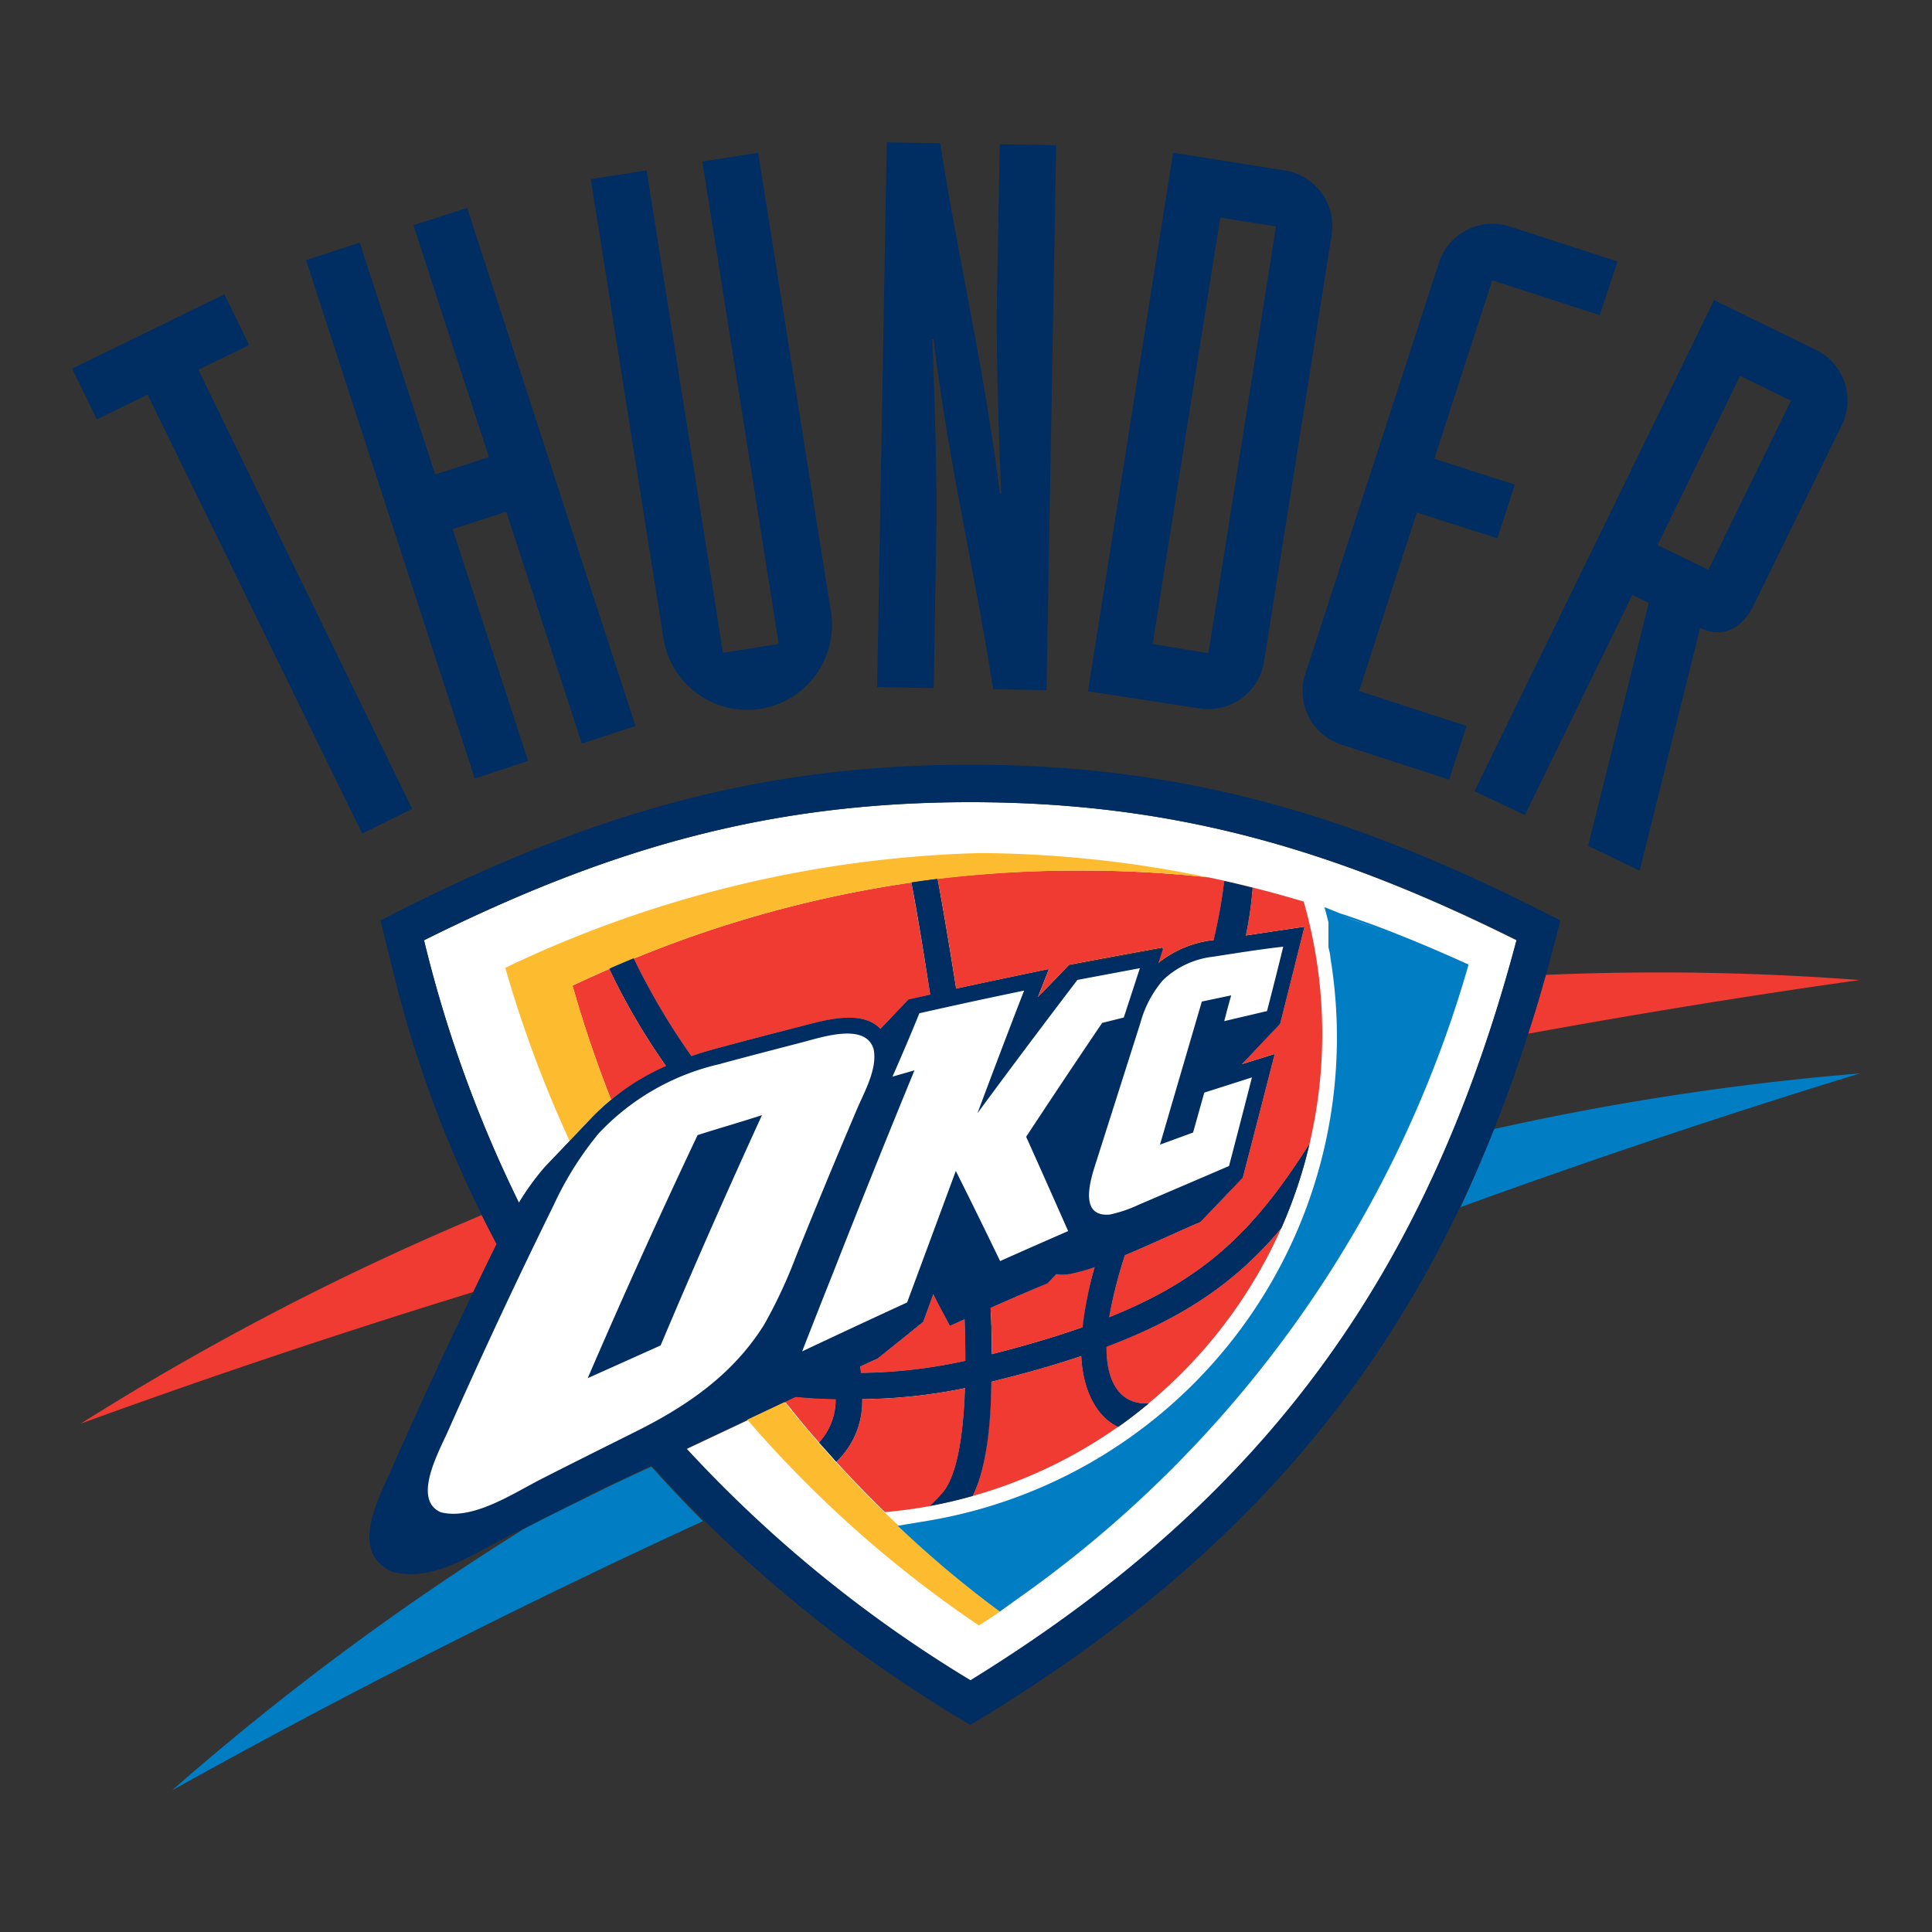
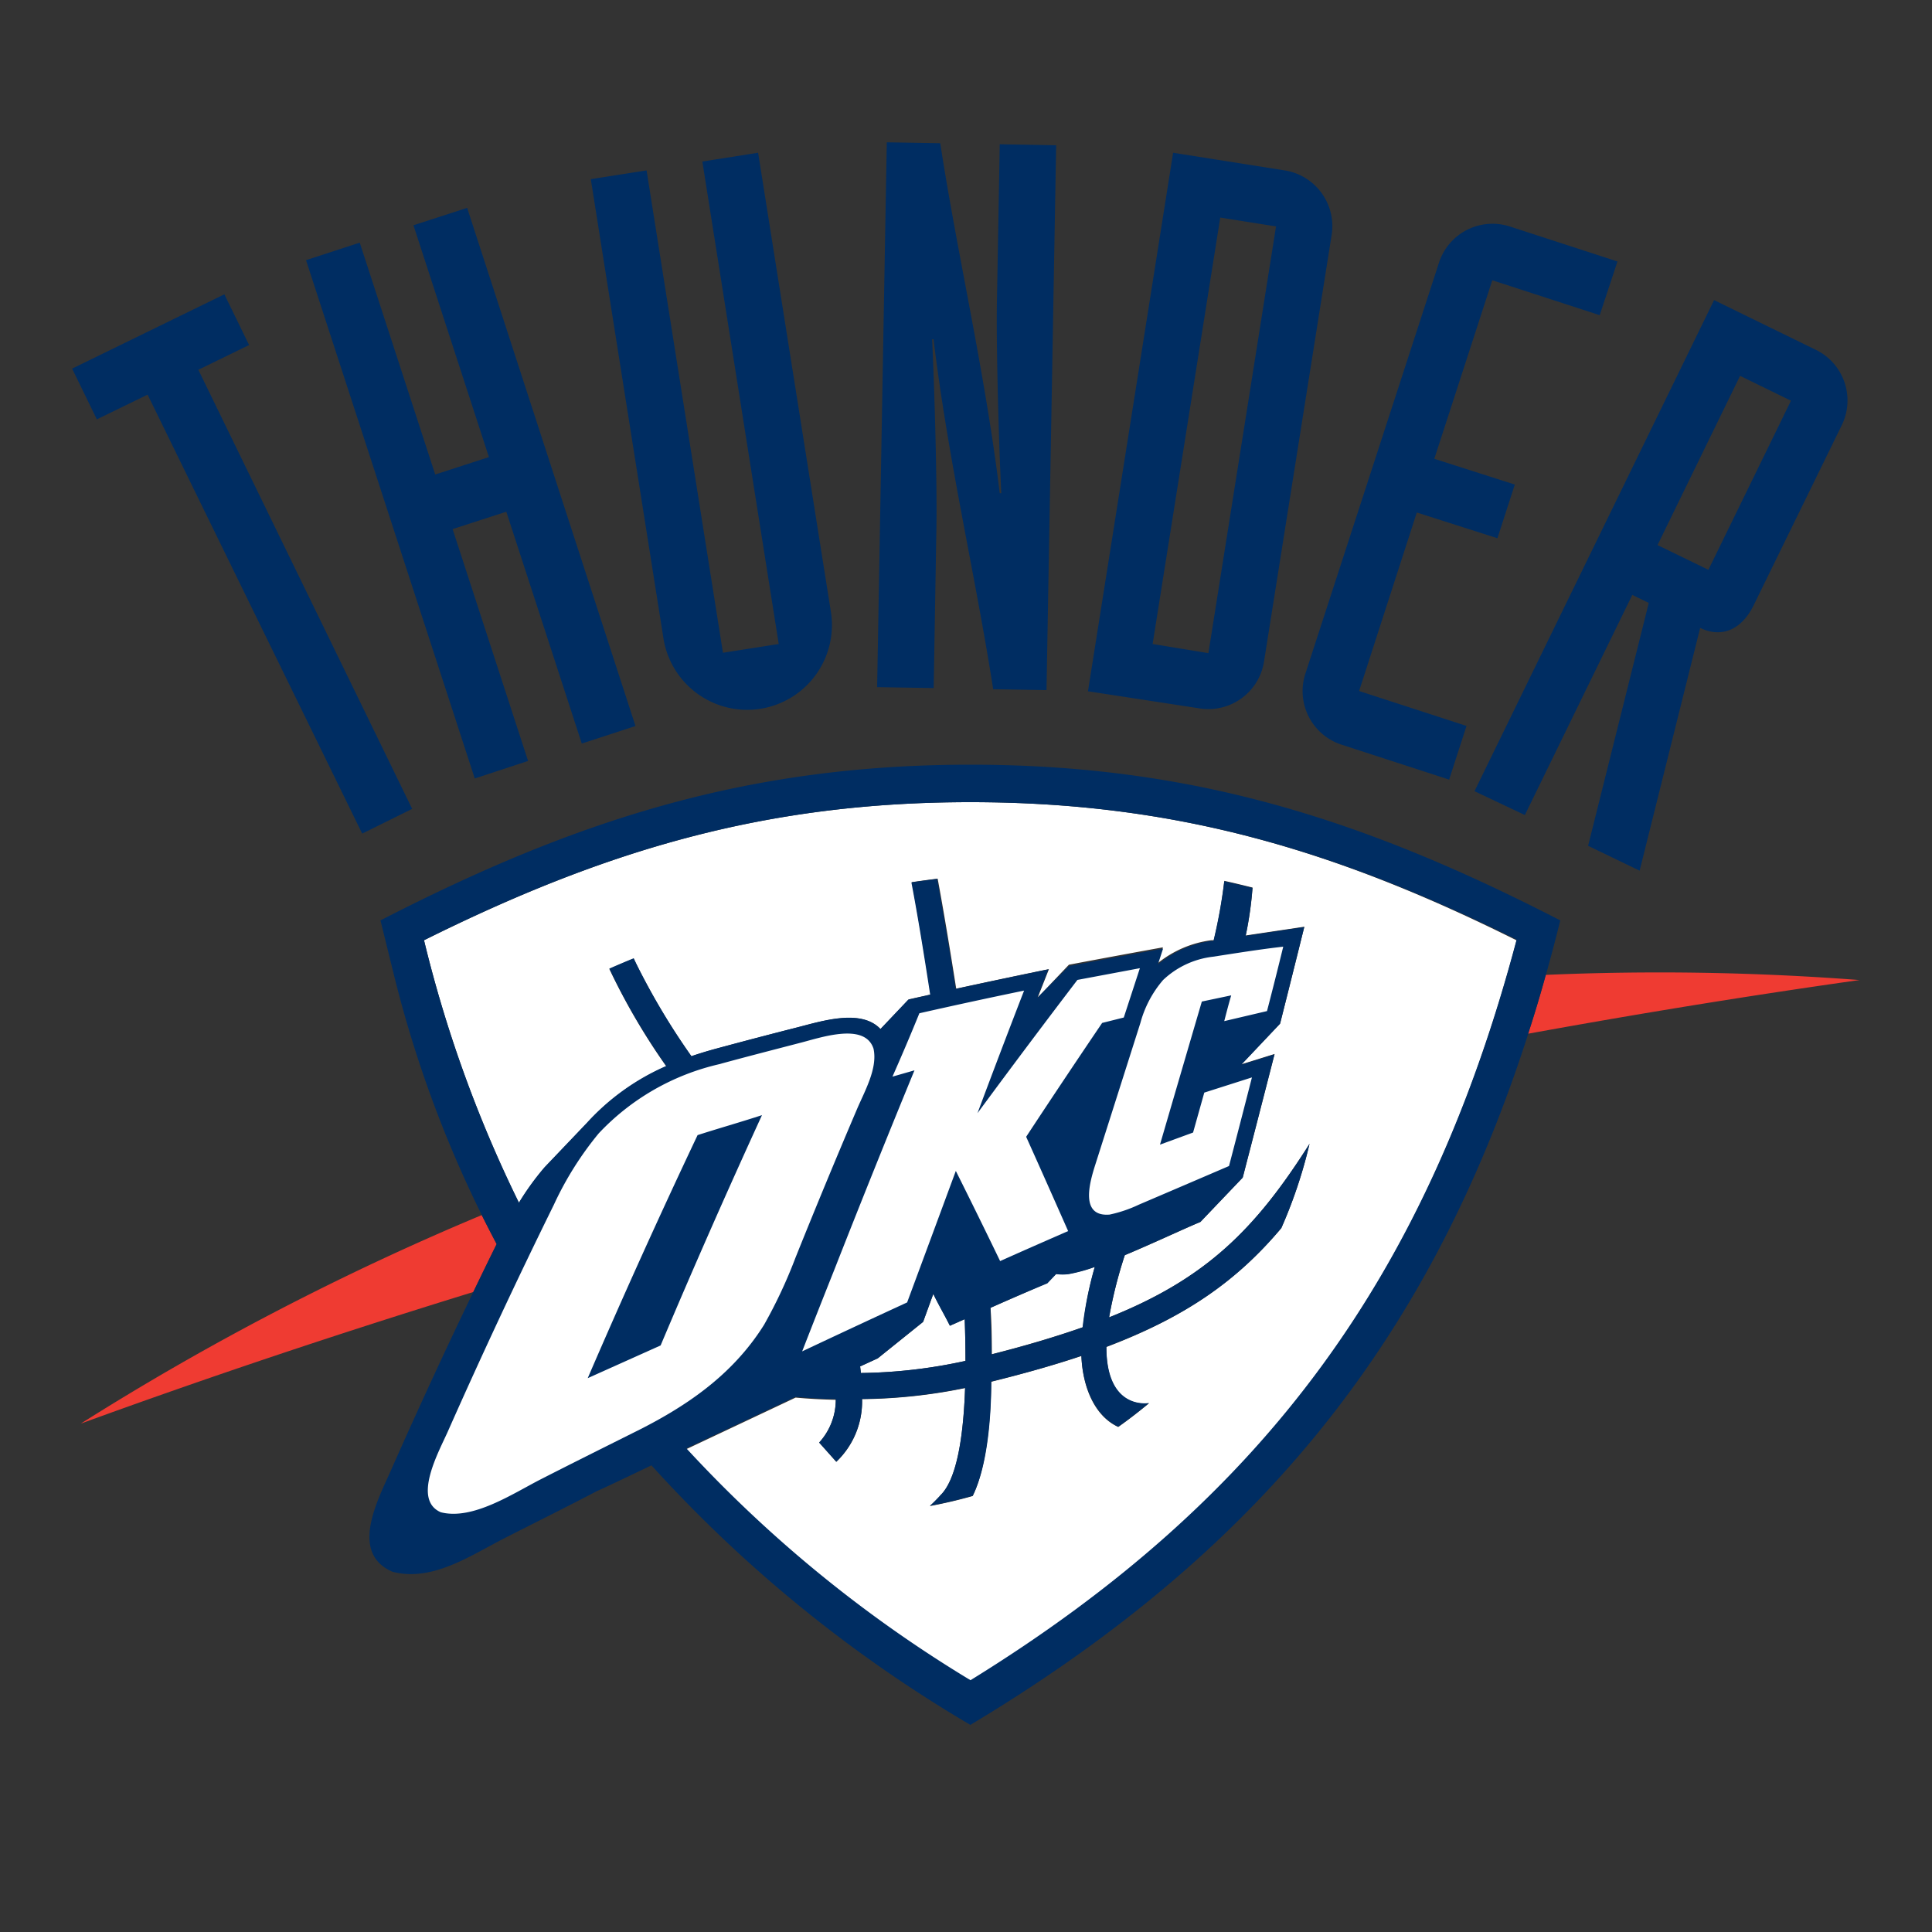
<svg xmlns="http://www.w3.org/2000/svg" id="Layer_1" data-name="Layer 1" viewBox="0 0 150 150">
  <rect x="0" y="0" width="150" height="150" fill="#333333" stroke="none" />
  <defs>
    <style>.cls-1,.cls-6{fill:#002d62;}.cls-1,.cls-7{fill-rule:evenodd;}.cls-2{fill:#007dc3;}.cls-3{fill:#ef3b32;}.cls-4,.cls-7{fill:#fff;}.cls-5{fill:#fdbb30;}</style>
  </defs>
  <title>Artboard 1 copy 20</title>
  <path class="cls-1" d="M135.1,29.18l-6.41,13.14,3.95,1.92,6.41-13.13ZM114.48,61.43l18.6-38.13,7.9,3.86A4.37,4.37,0,0,1,143,33l-6.85,14c-.89,1.82-2.42,2.59-4.15,1.75l-4.7,18.85-4-1.93,4.71-18.86-1.28-.62-8.34,17.09Zm11.1-41.13-8.34-2.71a4.37,4.37,0,0,0-5.52,2.81L101.35,52.3a4.37,4.37,0,0,0,2.82,5.52l8.34,2.71,1.35-4.17-8.34-2.71L110,39.79l6.26,2,1.35-4.17-6.25-2,4.5-13.86,8.34,2.71ZM94.74,16.89l4.33.69L93.82,50.71,89.49,50ZM84.47,53.67,93.14,55a4.37,4.37,0,0,0,5-3.65l5.25-33.12a4.38,4.38,0,0,0-3.65-5l-8.66-1.37ZM68.1,53.35l4.39.07.21-12.26c.07-3.73-.16-11.26-.33-14.82h.11c1.14,9.45,3.24,18.25,4.63,27.17l4.14.07L82,11.28l-4.38-.08-.22,12.26c-.06,3.74.16,11.27.34,14.83h-.12C76.47,28.84,74.37,20,73,11.12l-4.15-.07ZM58.86,11.86l-4.33.68L60.46,50l-4.33.68L50.2,13.23l-4.33.68,5.64,35.65a6.58,6.58,0,0,0,13-2.06Zm-22,48.58L41,59.08l-5.86-18,4.17-1.35,5.86,18,4.17-1.36L36.27,16.14,32.1,17.49l5.86,18-4.17,1.35-5.86-18L23.76,20.2Zm-8.74,4.28L32,62.8,15.4,28.71l3.94-1.92-1.92-3.94L5.6,28.62l1.92,3.94,3.94-1.92Z" />
-   <path class="cls-2" d="M116,87.66a207.91,207.91,0,0,1,28.4-4.32c-10.17,3.12-20.54,6.58-31,10.38Q114.76,90.78,116,87.66ZM13.36,139a210,210,0,0,1,27.31-20.29c1.89-1,3.77-1.9,5.67-2.84.78-.39,2.31-1.13,4.24-2q1.94,2.17,4,4.23C40.19,124.72,26.4,131.74,13.36,139Z" />
  <path class="cls-3" d="M120,75.69a204.47,204.47,0,0,1,24.37.4c-8.43,1.19-17,2.58-25.74,4.17C119.13,78.77,119.59,77.25,120,75.69ZM6.27,110.53A209.86,209.86,0,0,1,37.4,94.34c.38.75.77,1.5,1.16,2.25-.61,1.23-1.21,2.47-1.81,3.72Q21,105.16,6.27,110.53Z" />
  <path class="cls-4" d="M66.78,106.09l1.37-.63,3.52-2.83.79-2.17c.5,1,.78,1.44,1.29,2.47l1.15-.51q.06,1.68.06,3.24a39.79,39.79,0,0,1-8.12.94Zm10.12-4.55c1.46-.65,2.92-1.28,4.38-1.92L82,98.9a3.57,3.57,0,0,0,1,0,12.74,12.74,0,0,0,2-.55,28.23,28.23,0,0,0-.92,4.69c-2.08.73-4.42,1.43-7.07,2.1C77,104,77,102.79,76.9,101.54ZM75.34,62.28c15.89,0,28.35,3.72,42.41,10.73-6.88,25.93-19.47,43.35-42.4,57.5a100.79,100.79,0,0,1-22.06-18l8.48-4c1.1.1,2.14.15,3.12.17A4.93,4.93,0,0,1,63.6,112l1.33,1.5a6.46,6.46,0,0,0,2-4.87,41.51,41.51,0,0,0,8-.86c-.14,4.09-.71,7.1-1.87,8.29a.38.38,0,0,0-.09.1c-.29.31-.55.57-.77.77,1.12-.21,2.23-.47,3.32-.78,1.4-2.9,1.42-8,1.44-8.87,2.6-.65,4.92-1.31,7-2,.09,2.38,1,4.66,2.86,5.51.82-.58,1.62-1.2,2.39-1.84-.46.07-3.35.27-3.31-4.37C92,102.26,96,99.49,99.48,95.35a37.21,37.21,0,0,0,2.19-6.54c-4.18,6.6-8,10.45-15.56,13.47a34.74,34.74,0,0,1,1.22-4.83c2.2-.92,4.49-2,5.87-2.58l3.29-3.46q1.24-4.78,2.47-9.58l-2.57.8,3-3.17q.95-3.76,1.88-7.51l-4.55.68a28,28,0,0,0,.53-3.72c-.72-.18-1.46-.36-2.19-.52A39.86,39.86,0,0,1,94.24,73l-.21,0a8.35,8.35,0,0,0-4.14,1.78l.4-1.23c-2.43.44-4.87.89-7.3,1.35l-2.42,2.55.08-.21.79-2q-3.6.74-7.2,1.52c-.51-3.24-1-6.17-1.44-8.54q-1,.12-2,.27c.44,2.4.95,5.4,1.46,8.72l-1.7.38L68.36,79.9c-1.52-1.61-4.59-.6-6.53-.11s-4.19,1.08-6.29,1.65c-.62.17-1.25.36-1.86.57a53.61,53.61,0,0,1-4.26-7.12l-.22-.46c-.64.26-1.27.53-1.89.8l.27.56a51,51,0,0,0,4.15,7,18.1,18.1,0,0,0-6.15,4.4l-3.29,3.45a20.76,20.76,0,0,0-2,2.76A99,99,0,0,1,32.92,73C47,66,59.45,62.28,75.34,62.28Z" />
-   <path class="cls-3" d="M66.78,106.09l1.37-.63,3.52-2.83.79-2.17c.5,1,.78,1.44,1.29,2.47l1.15-.51q.06,1.68.06,3.24a39.79,39.79,0,0,1-8.12.94Zm10.12-4.55c1.46-.65,2.92-1.28,4.38-1.92L82,98.9a3.57,3.57,0,0,0,1,0,12.74,12.74,0,0,0,2-.55,28.23,28.23,0,0,0-.92,4.69c-2.08.73-4.42,1.43-7.07,2.1C77,104,77,102.79,76.9,101.54ZM49.2,74.43a90.93,90.93,0,0,1,21.56-5.91c.44,2.4.95,5.4,1.46,8.72l-1.7.38L68.36,79.9c-1.52-1.61-4.59-.6-6.53-.11s-4.19,1.08-6.29,1.65c-.62.17-1.25.36-1.86.57a53.61,53.61,0,0,1-4.26-7.12ZM47.45,85.38a93.15,93.15,0,0,1-3-8.86c.94-.44,1.9-.87,2.86-1.29l.27.56a51,51,0,0,0,4.15,7A19.33,19.33,0,0,0,47.45,85.38ZM63.6,112c-.9-1-1.78-2.09-2.64-3.17l.81-.38c1.1.1,2.14.15,3.12.17A4.93,4.93,0,0,1,63.6,112Zm8.6,4.93c-1.15.21-2.31.37-3.49.47-1.3-1.26-2.56-2.57-3.78-3.9a6.46,6.46,0,0,0,2-4.87,41.51,41.51,0,0,0,8-.86c-.14,4.09-.71,7.1-1.87,8.29a.38.38,0,0,0-.09.1C72.68,116.47,72.42,116.73,72.2,116.93Zm14.62-6.16a37.13,37.13,0,0,1-11.3,5.38c1.4-2.9,1.42-8,1.44-8.87,2.6-.65,4.92-1.31,7-2C84.05,107.64,85,109.92,86.82,110.77ZM99.48,95.35a37.42,37.42,0,0,1-10.27,13.58c-.46.07-3.35.27-3.31-4.37C92,102.26,96,99.49,99.48,95.35ZM83.9,67.59a90.73,90.73,0,0,1,9.94.53q3.72.78,7.38,1.88a37.34,37.34,0,0,1,.45,18.81c-4.18,6.6-8,10.45-15.56,13.47a34.74,34.74,0,0,1,1.22-4.83c2.2-.92,4.49-2,5.87-2.58l3.29-3.46q1.24-4.78,2.47-9.58l-2.57.8,3-3.17q.95-3.76,1.88-7.51l-4.55.68a28,28,0,0,0,.53-3.72c-.72-.18-1.46-.36-2.19-.52A39.86,39.86,0,0,1,94.24,73l-.21,0a8.35,8.35,0,0,0-4.14,1.78l.4-1.23c-2.43.44-4.87.89-7.3,1.35l-2.42,2.55.08-.21.79-2q-3.6.74-7.2,1.52c-.51-3.24-1-6.17-1.44-8.54A92.42,92.42,0,0,1,83.9,67.59Z" />
-   <path class="cls-5" d="M44.23,88.59a94,94,0,0,1-5-13.45,90.92,90.92,0,0,1,36.89-8.91,89.88,89.88,0,0,1,17.68,1.89,90.73,90.73,0,0,0-9.94-.53,92.42,92.42,0,0,0-11.1.66q-1,.12-2,.27A90.8,90.8,0,0,0,49.2,74.43c-.64.26-1.27.53-1.89.8-1,.42-1.92.85-2.86,1.29a93.15,93.15,0,0,0,3,8.86,17.45,17.45,0,0,0-1.87,1.79ZM76,126.2a91.05,91.05,0,0,1-18-16l2.9-1.37c.86,1.08,1.74,2.14,2.64,3.17l1.33,1.5A91.39,91.39,0,0,0,77.7,125.08C77.15,125.46,76.59,125.83,76,126.2Z" />
  <path class="cls-6" d="M66.78,106.09l.06.51a39.79,39.79,0,0,0,8.12-.94q0-1.56-.06-3.24l-1.15.51c-.51-1-.79-1.44-1.29-2.47l-.79,2.17-3.52,2.83Zm10.12-4.55c0,1.25.08,2.46.08,3.62,2.65-.67,5-1.37,7.07-2.1A28.23,28.23,0,0,1,85,98.37a12.74,12.74,0,0,1-2,.55,3.57,3.57,0,0,1-1,0l-.68.72C79.82,100.26,78.36,100.89,76.9,101.54ZM75.34,62.28C59.45,62.28,47,66,32.92,73a99,99,0,0,0,7.37,20.37,20.76,20.76,0,0,1,2-2.76l3.29-3.45a18.1,18.1,0,0,1,6.15-4.4,51,51,0,0,1-4.15-7l-.27-.56c.62-.27,1.25-.54,1.89-.8l.22.46A53.61,53.61,0,0,0,53.68,82c.61-.21,1.24-.4,1.86-.57q3.15-.85,6.29-1.65c1.94-.49,5-1.5,6.53.11l2.16-2.28,1.7-.38c-.51-3.32-1-6.32-1.46-8.72q1-.15,2-.27c.43,2.37.93,5.3,1.44,8.54q3.6-.78,7.2-1.52l-.79,2-.08.21L83,75c2.43-.46,4.87-.91,7.3-1.35l-.4,1.23A8.35,8.35,0,0,1,94,73.06l.21,0a39.86,39.86,0,0,0,.84-4.64c.73.16,1.47.34,2.19.52a28,28,0,0,1-.53,3.72l4.55-.68q-.93,3.75-1.88,7.51l-3,3.17,2.57-.8q-1.23,4.8-2.47,9.58L93.2,94.87c-1.38.57-3.67,1.66-5.87,2.58a34.74,34.74,0,0,0-1.22,4.83c7.53-3,11.38-6.87,15.56-13.47a37.21,37.21,0,0,1-2.19,6.54C96,99.49,92,102.26,85.9,104.56c0,4.64,2.85,4.44,3.31,4.37-.77.64-1.57,1.26-2.39,1.84-1.82-.85-2.77-3.13-2.86-5.51-2.08.71-4.4,1.37-7,2,0,.88,0,6-1.44,8.87-1.09.31-2.2.57-3.32.78.22-.2.48-.46.77-.77a.38.38,0,0,1,.09-.1c1.16-1.19,1.73-4.2,1.87-8.29a41.51,41.51,0,0,1-8,.86,6.46,6.46,0,0,1-2,4.87L63.6,112a4.93,4.93,0,0,0,1.29-3.38c-1,0-2-.07-3.12-.17l-8.48,4a100.79,100.79,0,0,0,22.06,18c22.93-14.15,35.52-31.57,42.4-57.5C103.69,66,91.23,62.28,75.34,62.28Zm-45.8,9.18c15.21-7.83,28.56-12.09,45.8-12.09s30.6,4.26,45.8,12.09c-7.06,28.48-20.56,47.33-45.8,62.46a105.5,105.5,0,0,1-24.76-20.15c-1.93.92-3.46,1.66-4.24,2C44,117,41.57,118.2,39.2,119.41c-2.67,1.36-5.64,3.43-8.73,2.62-3.36-1.46-1.14-5.56-.11-7.89q3.91-8.85,8.2-17.55a91.38,91.38,0,0,1-8-21Z" />
  <path class="cls-7" d="M94.17,74.28a6.74,6.74,0,0,0-3.87,1.81,8.5,8.5,0,0,0-1.76,3.33q-1.74,5.47-3.5,11c-.46,1.44-1.2,4.07,1.11,3.88a10.3,10.3,0,0,0,2.27-.77q3.51-1.5,7-3,.9-3.43,1.78-6.88l-3.7,1.18-.87,3.1-2.57.94q1.62-5.55,3.25-11.11l2.28-.48c-.19.65-.36,1.3-.54,2l3.32-.78q.65-2.5,1.26-5C97.84,73.7,96,74,94.17,74.28Zm-10.52,1.8q-3.93,5.15-7.76,10.35,1.78-4.77,3.62-9.52-4.07.84-8.13,1.76-1,2.46-2.09,4.92L71,83.1q-3.18,7.73-6.23,15.5-1.26,3.16-2.49,6.32,4.07-1.92,8.15-3.8Q72.33,96,74.21,90.91c1.16,2.32,2.3,4.64,3.44,7,1.76-.79,3.52-1.56,5.28-2.33-1.08-2.44-2.16-4.88-3.26-7.32q2.92-4.44,5.9-8.84L87.25,79l1.25-3.83ZM51.29,104.46,45.63,107q4.09-9.49,8.53-18.87c1.65-.53,3.31-1,5-1.55Q55.08,95.48,51.29,104.46Zm4.52-21.83A18.54,18.54,0,0,0,46.48,88,25.47,25.47,0,0,0,43,93.54q-4.29,8.71-8.23,17.6c-.68,1.54-2.79,5.29-.55,6.27,2.48.64,5.58-1.44,7.77-2.56,2.37-1.21,4.76-2.4,7.14-3.59,4.07-2,7.72-4.46,10.19-8.4a38,38,0,0,0,2.44-5.21Q64.07,91.9,66.5,86.2c.6-1.43,1.66-3.23,1.32-4.78-.68-2.1-4.21-.82-5.75-.44C60,81.52,57.89,82.06,55.81,82.63Z" />
-   <path class="cls-2" d="M104.23,71.13c1,.36,2.11.74,3.13,1.12C106.32,71.86,105.27,71.48,104.23,71.13ZM104,70.9c1.11.36,2.15.73,3.19,1.12,2.61,1,4.92,2,6.83,2.87a90.72,90.72,0,0,1-35,49.23l-1.39,1a82.39,82.39,0,0,1-7.93-6.66l2.35-.39a38.05,38.05,0,0,0,31.24-43.72c0-.27-.1-.55-.15-.82l0-.12,0-.13,0-.13,0-.13,0-.14,0-.13,0-.15,0-.14,0-.13,0-.11,0-.15,0-.15,0-.11,0-.11,0-.1c-.11-.44-.21-.81-.31-1.17Z" />
</svg>